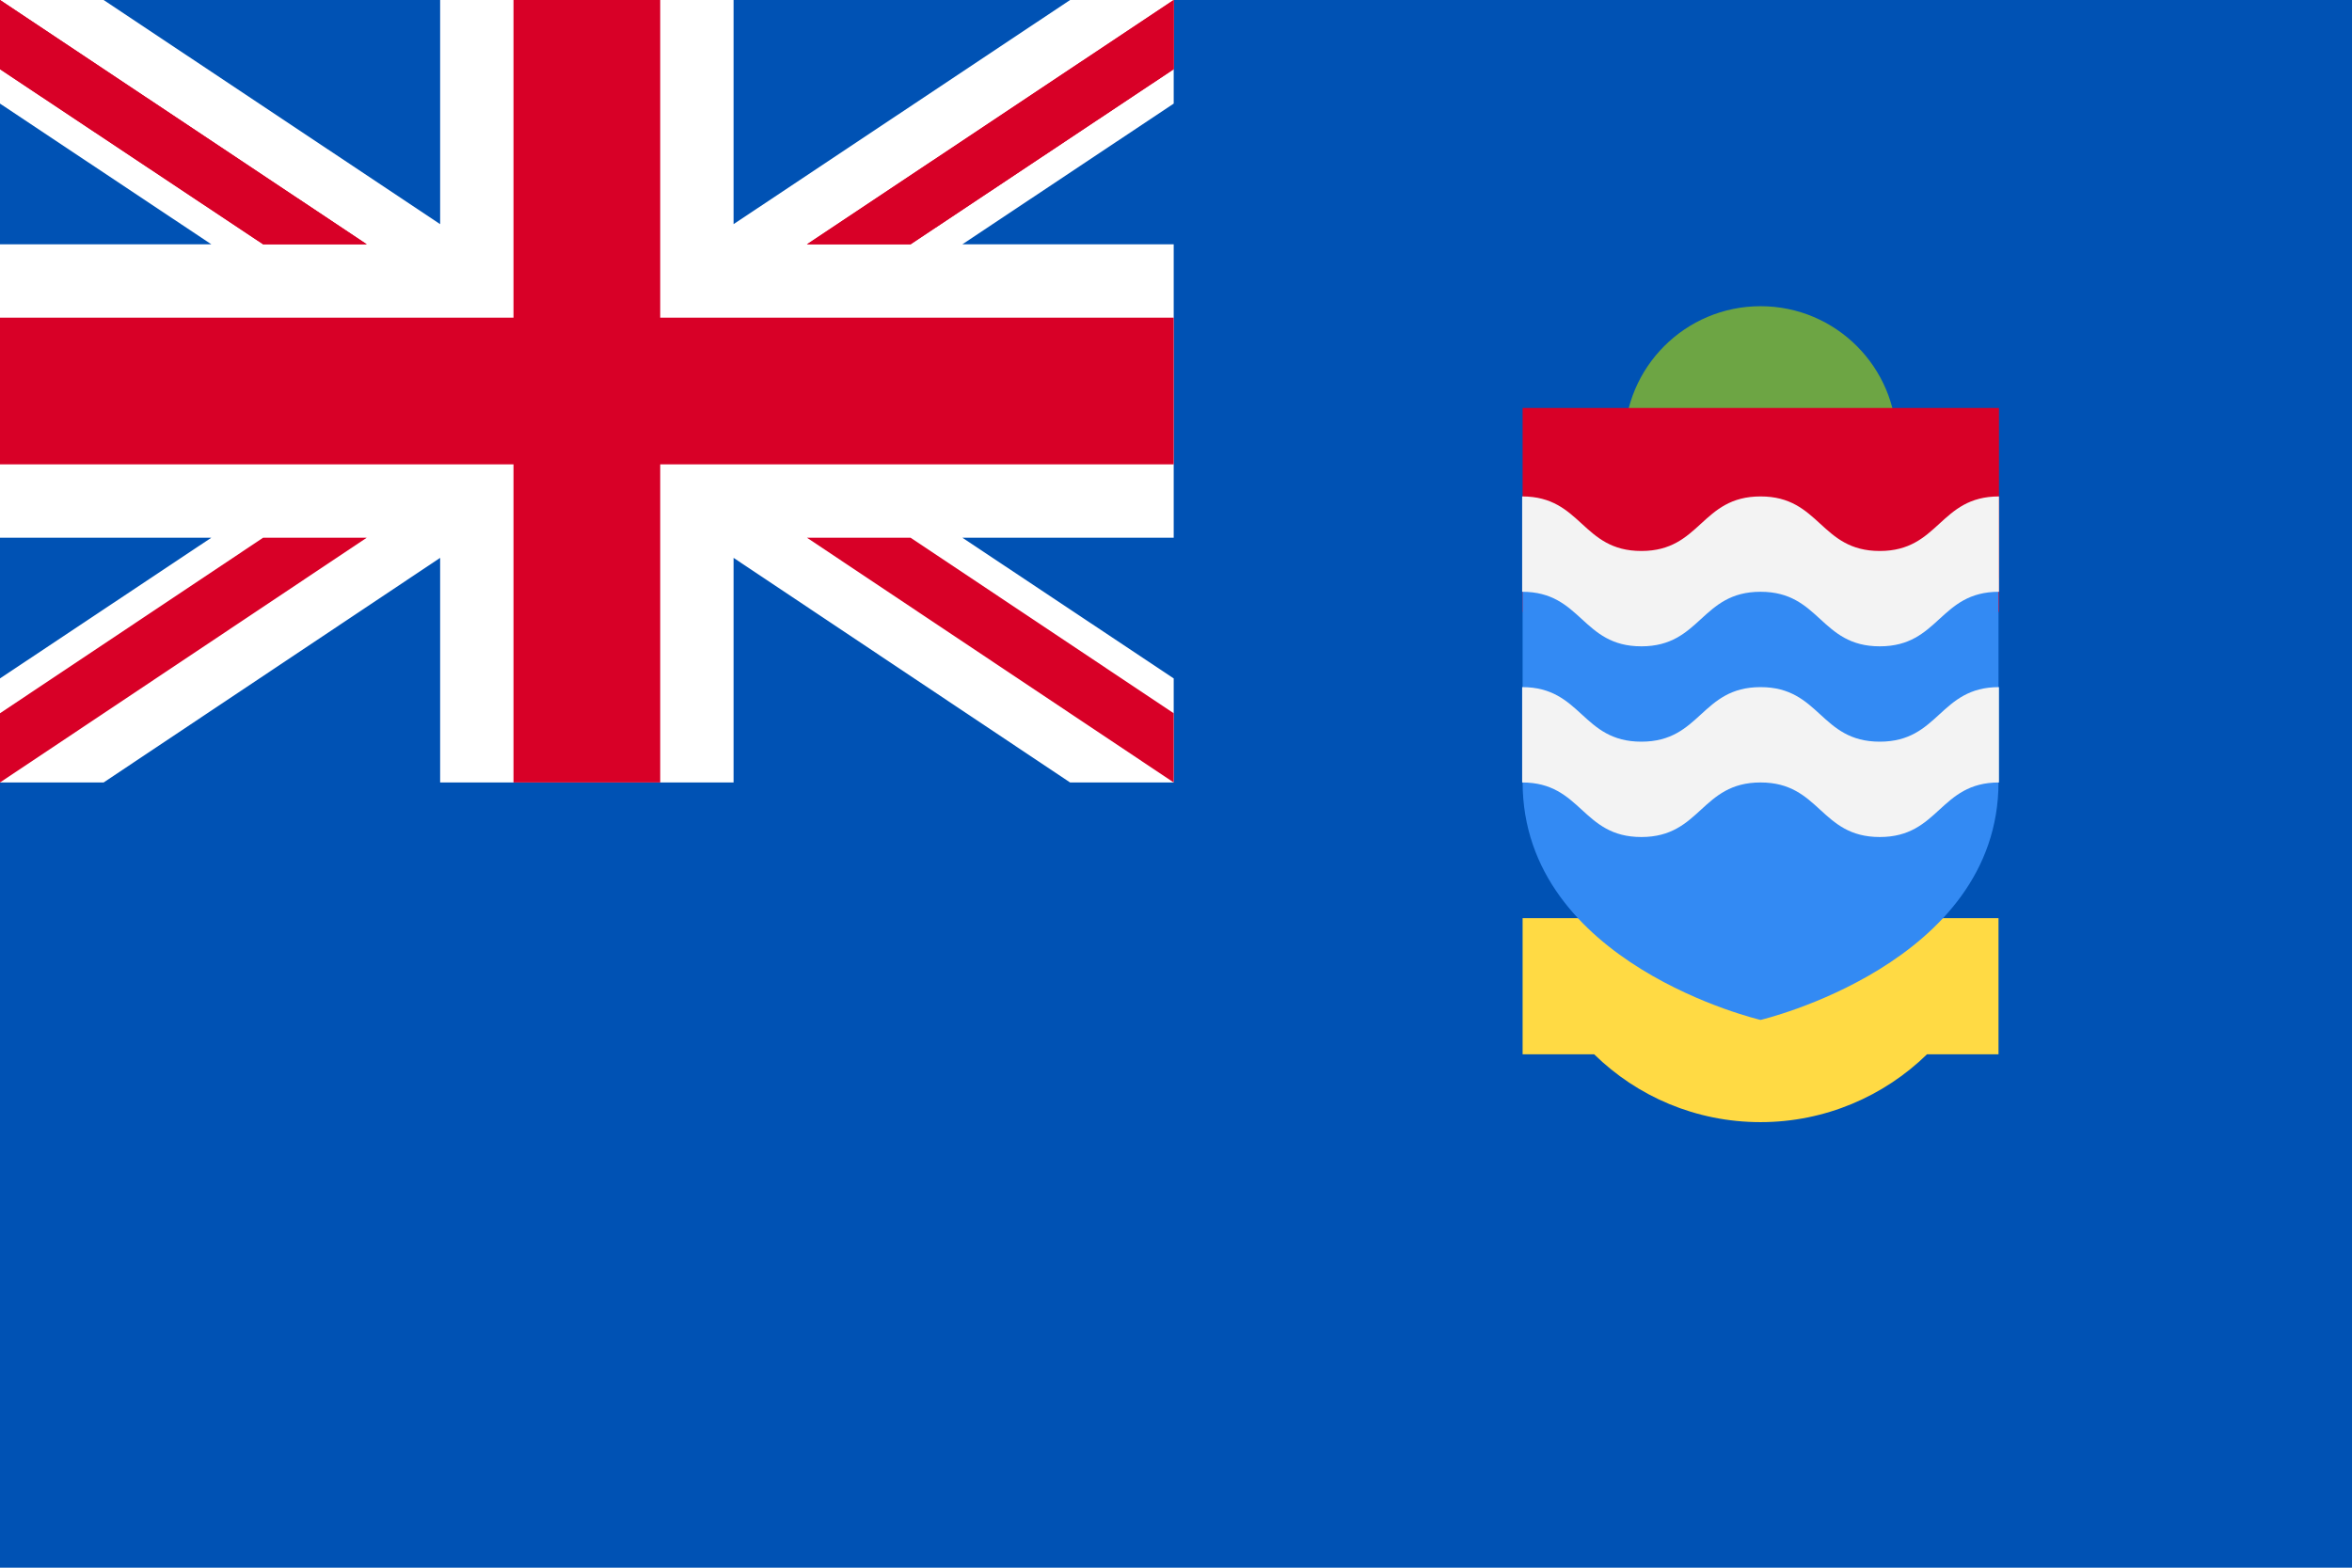
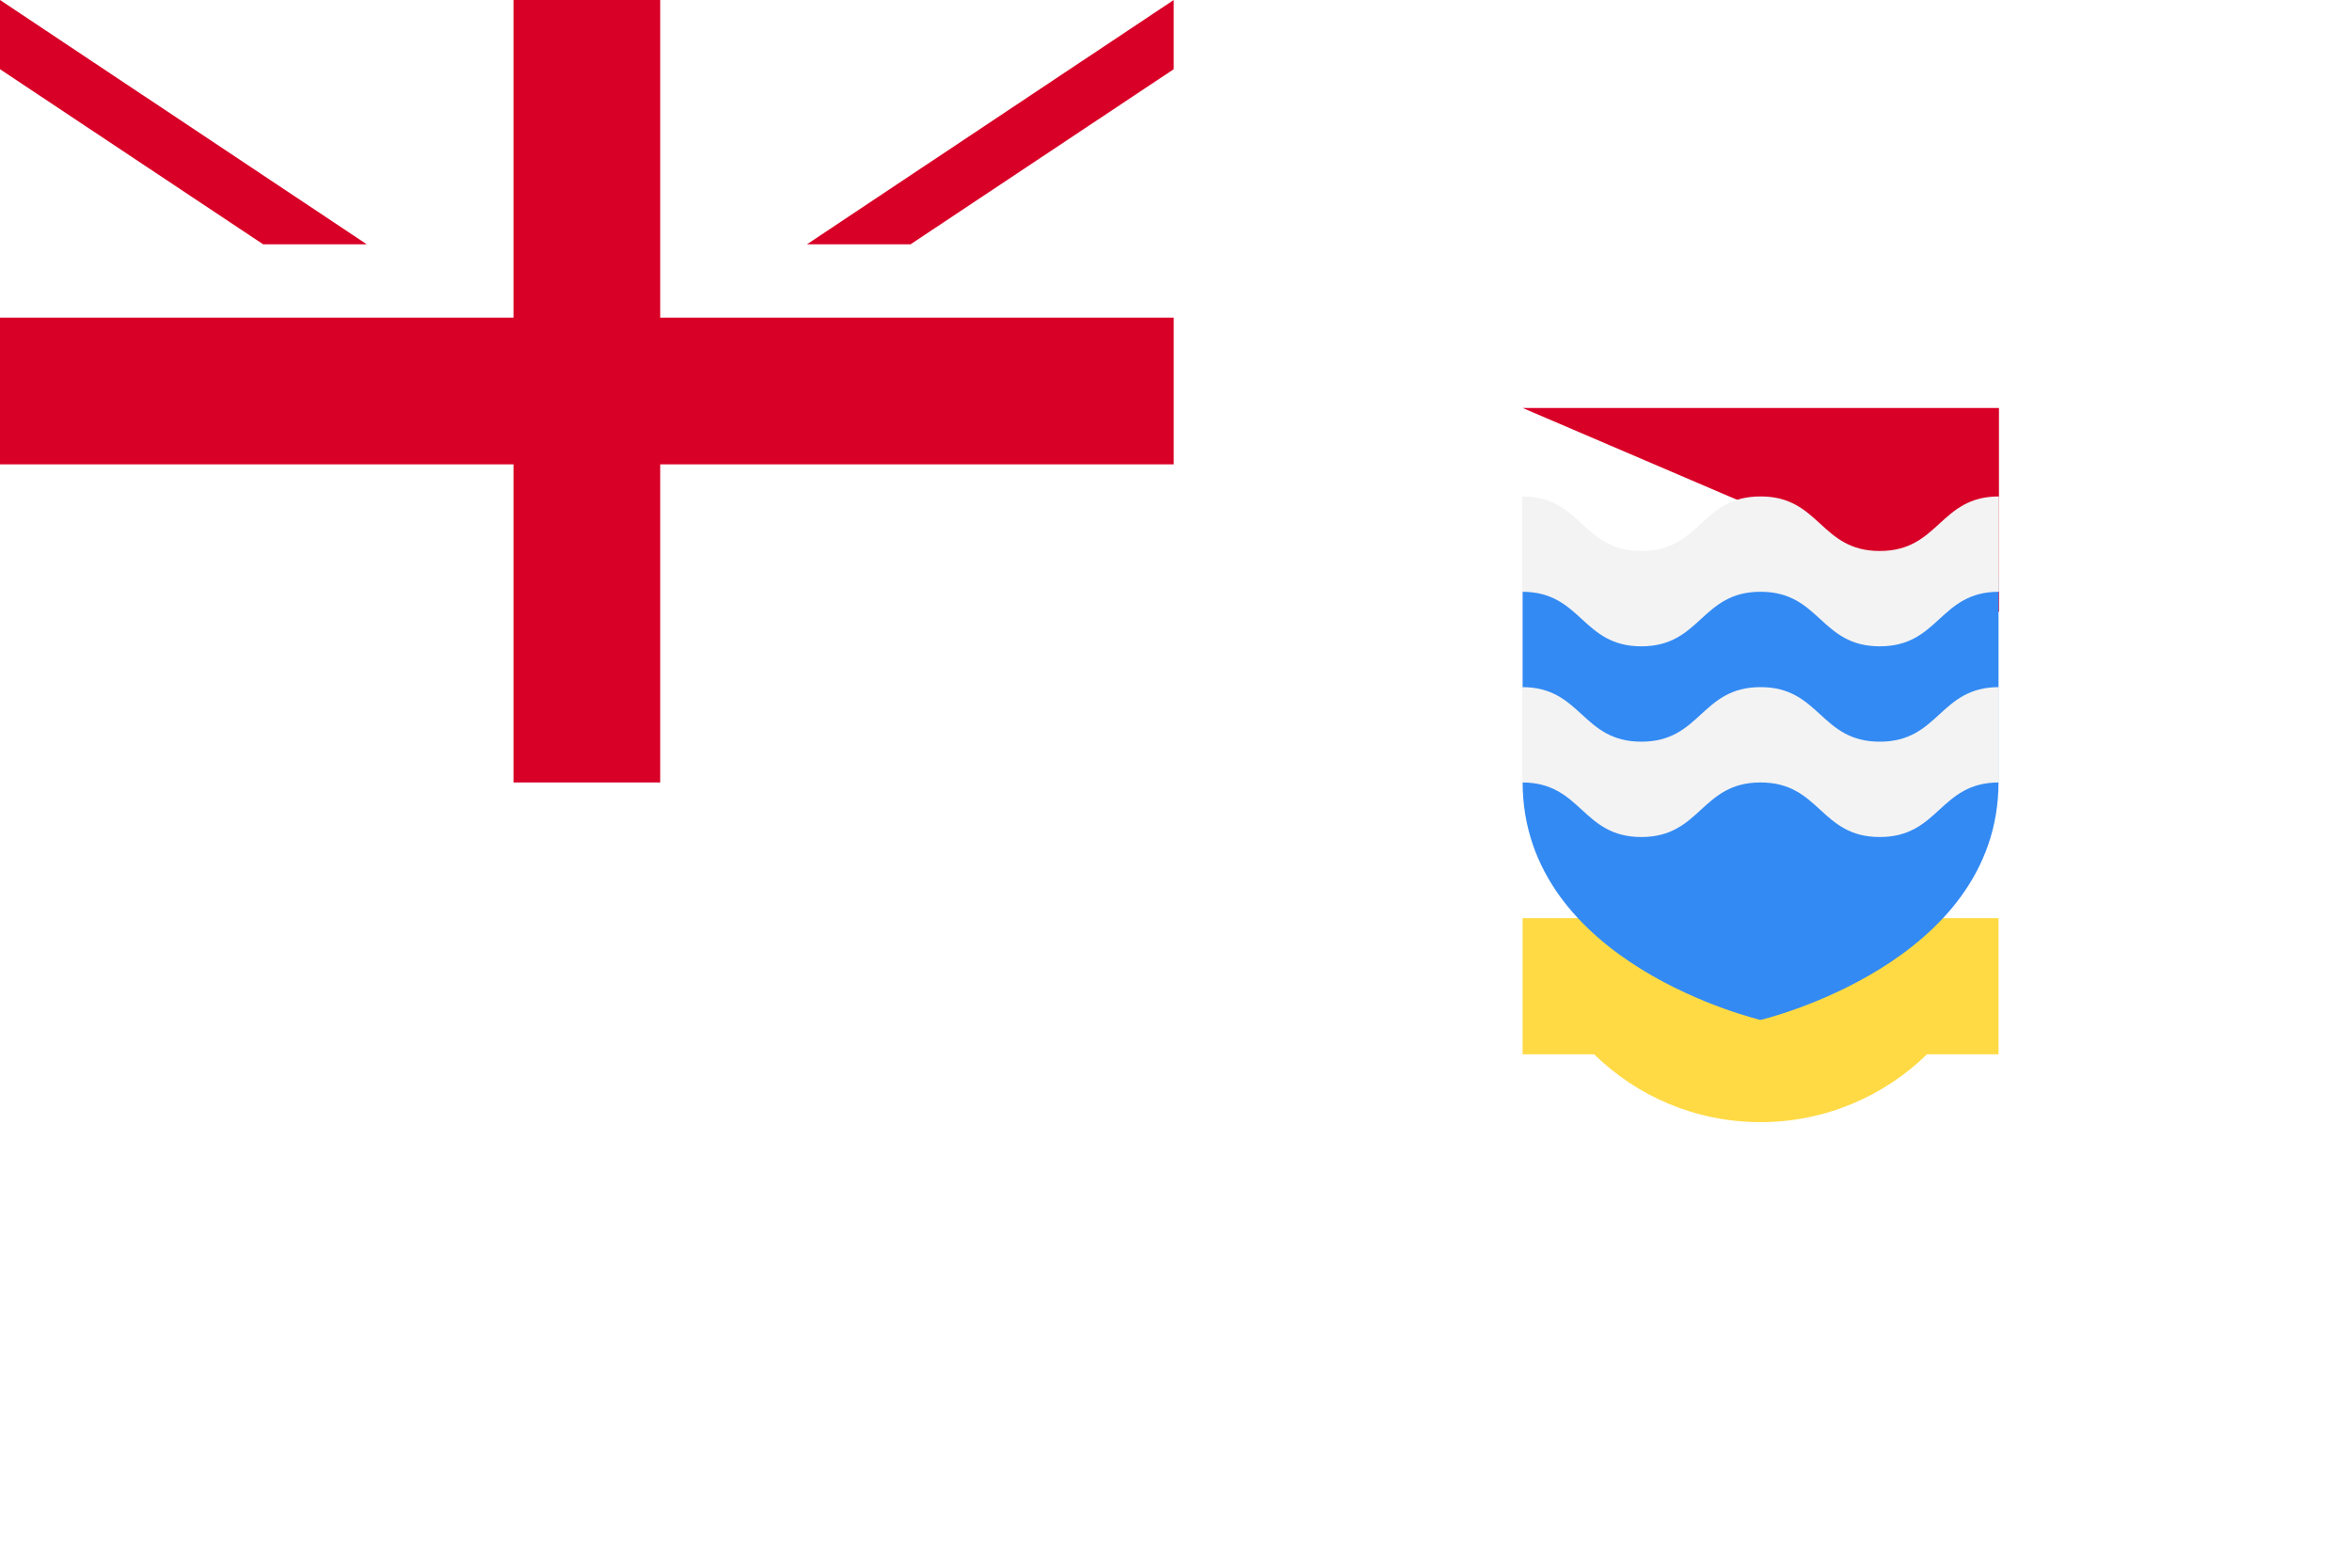
<svg xmlns="http://www.w3.org/2000/svg" viewBox="0 0 513 342">
-   <path d="M0 0h513v342H0z" fill="#0052B4" />
-   <circle cx="384" cy="96.5" fill="#6DA544" r="29.7" />
-   <path d="M332.1 89H436v44.5H332.1z" fill="#D80027" />
+   <path d="M332.1 89H436v44.5z" fill="#D80027" />
  <path d="M435.9 170.7z" fill="#496E2D" />
  <path d="M332.1 200.3V230h15.6c9.4 9.2 22.2 14.8 36.3 14.8 14.1 0 27-5.7 36.3-14.8H435.9v-29.7H332.1z" fill="#FFDA44" />
  <path d="M332.1 126.1v44.5c0 39.8 51.9 51.9 51.9 51.9s51.9-12.2 51.9-51.9v-44.5H332.1z" fill="#338AF3" />
  <g fill="#F3F3F3">
    <path d="M384 149.9c-13 0-13 11.9-26 11.9s-13-11.9-26-11.9v20.8c13 0 13 11.9 26 11.9s13-11.9 26-11.9 13 11.9 26 11.9 13-11.9 26-11.9v-20.8c-13 0-13 11.9-26 11.9s-13-11.9-26-11.9zM384 108.3c-13 0-13 11.9-26 11.9s-13-11.9-26-11.9v20.8c13 0 13 11.9 26 11.9s13-11.9 26-11.9 13 11.9 26 11.9 13-11.9 26-11.9v-20.8c-13 0-13 11.9-26 11.9s-13-11.9-26-11.9z" />
  </g>
  <path d="M256 0v22.6l-46.1 30.7H256v64h-46.1L256 148v22.7h-22.6l-73.4-49v49H96v-49l-73.4 49H0V148l46.1-30.7H0v-64h46.1L0 22.6V0h22.6L96 48.9V0h64v48.9L233.4 0z" fill="#FFF" />
  <g fill="#D80027">
    <path d="M144 0h-32v69.3H0v32h112v69.4h32v-69.4h112v-32H144z" />
    <path d="M0 0v15.1l57.4 38.2H80zM256 0v15.1l-57.4 38.2H176z" />
-     <path d="M0 0v15.1l57.4 38.2H80zM256 0v15.1l-57.4 38.2H176zM0 170.7v-15.1l57.4-38.3H80zM256 170.7v-15.1l-57.4-38.3H176z" />
  </g>
</svg>